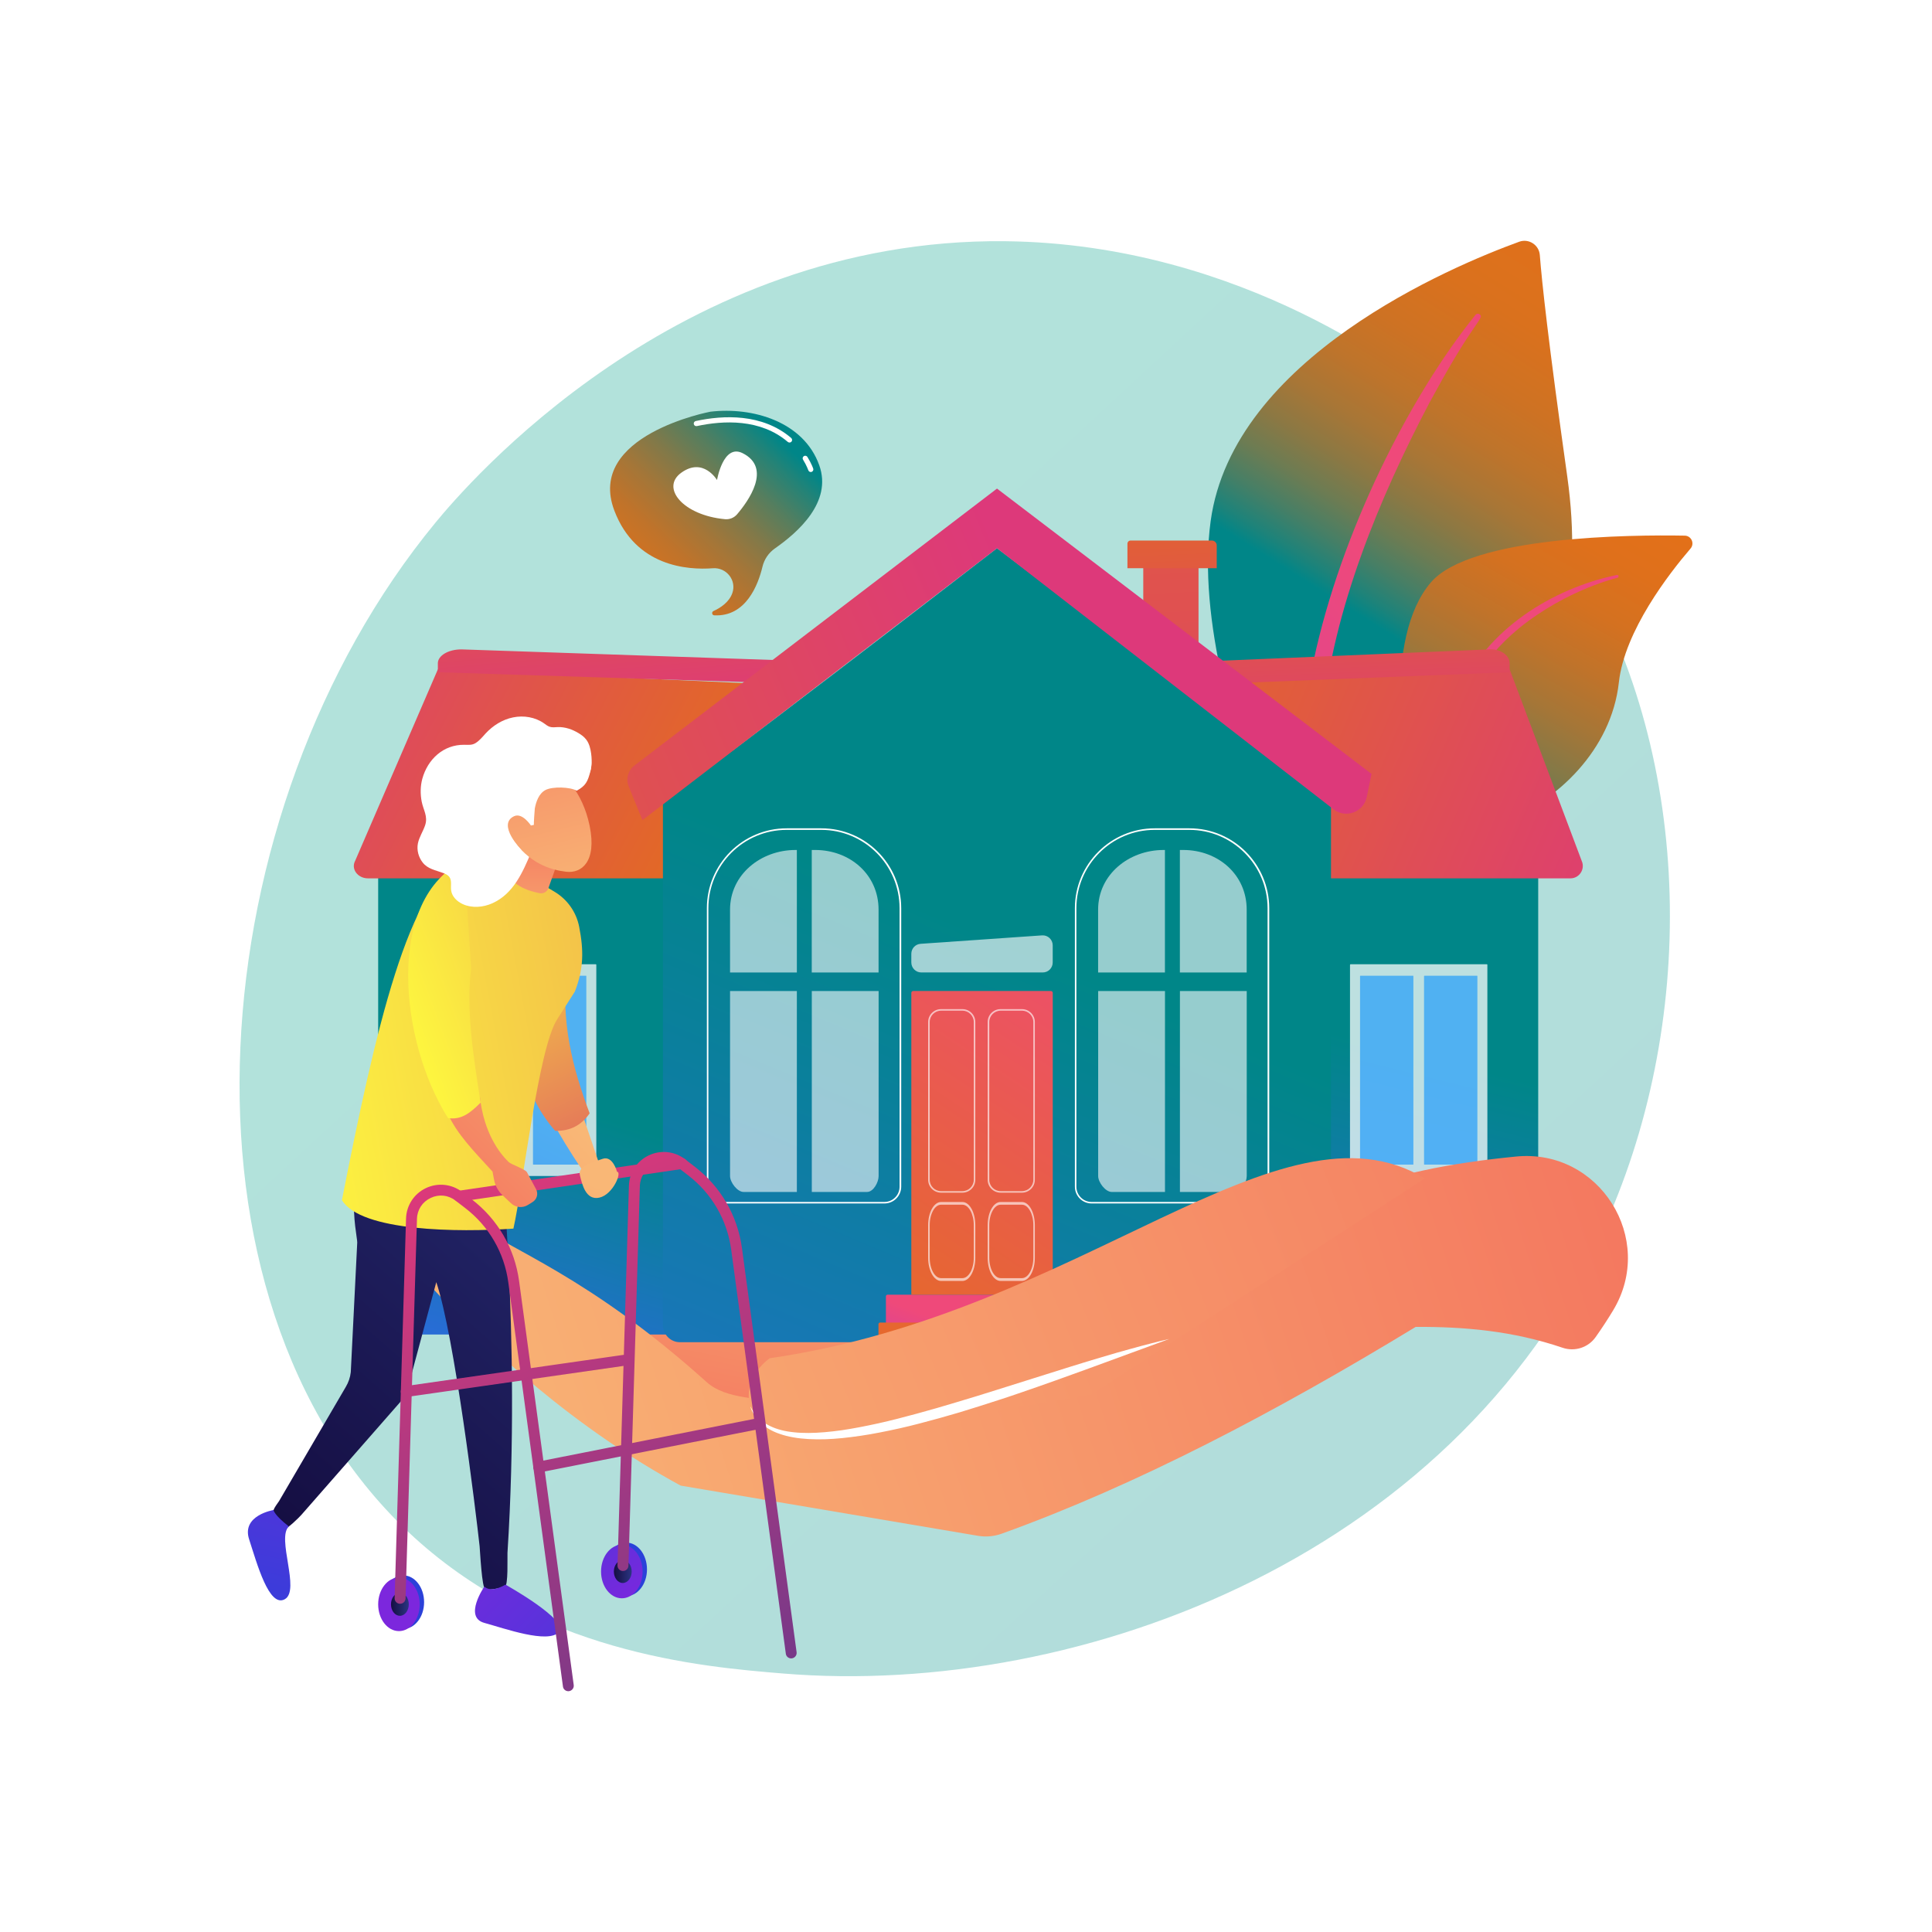
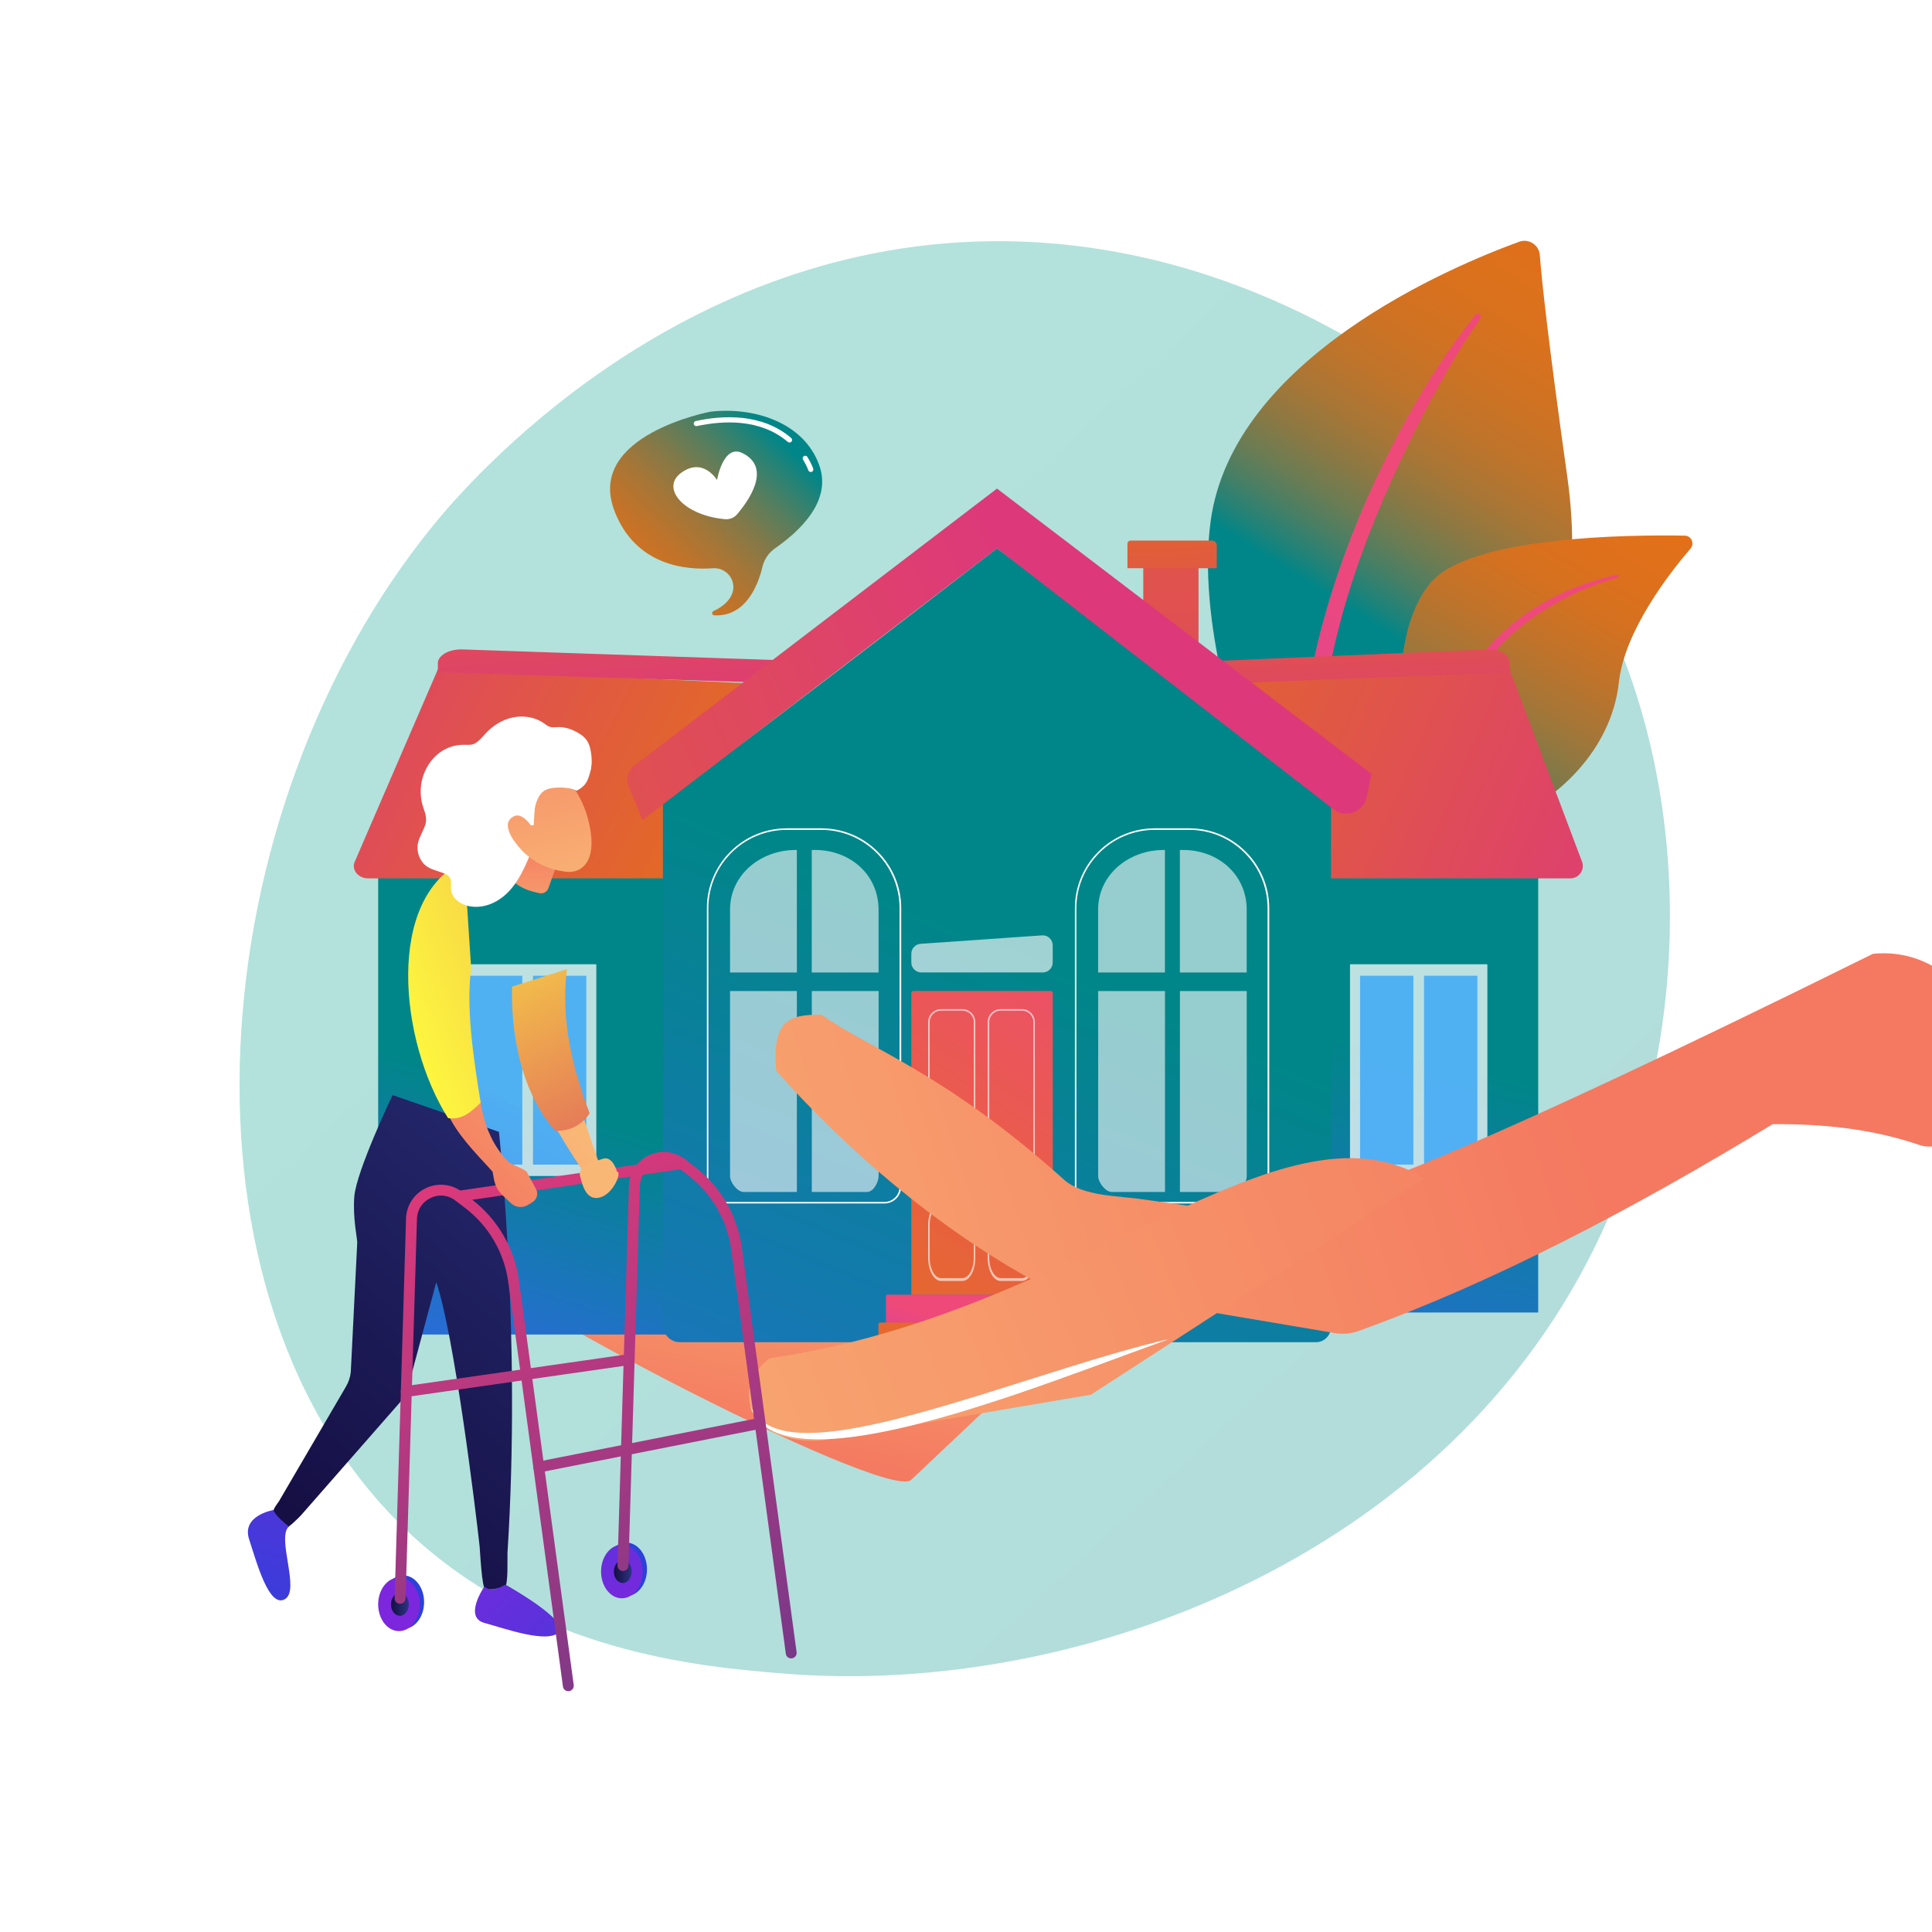
<svg xmlns="http://www.w3.org/2000/svg" version="1.1" x="0px" y="0px" viewBox="0 0 3710 3710" style="enable-background:new 0 0 3710 3710;" xml:space="preserve">
  <style type="text/css">
	.st0{fill:#FFFFFF;}
	.st1{opacity:0.3;fill:url(#SVGID_1_);}
	.st2{fill:url(#SVGID_2_);}
	.st3{fill:url(#SVGID_3_);}
	.st4{fill:url(#SVGID_4_);}
	.st5{fill:url(#SVGID_5_);}
	.st6{fill:url(#SVGID_6_);}
	.st7{fill:url(#SVGID_7_);}
	.st8{fill:url(#SVGID_8_);}
	.st9{fill:url(#SVGID_9_);}
	.st10{opacity:0.89;}
	.st11{opacity:0.83;fill:#FFFFFF;}
	.st12{fill:url(#SVGID_10_);}
	.st13{fill:url(#SVGID_11_);}
	.st14{fill:url(#SVGID_12_);}
	.st15{fill:url(#SVGID_13_);}
	.st16{fill:url(#SVGID_14_);}
	.st17{fill:url(#SVGID_15_);}
	.st18{fill:url(#SVGID_16_);}
	.st19{fill:url(#SVGID_17_);}
	.st20{fill:url(#SVGID_18_);}
	.st21{fill:url(#SVGID_19_);}
	.st22{fill:url(#SVGID_20_);}
	.st23{opacity:0.63;fill:#FFFFFF;}
	.st24{opacity:0.65;}
	.st25{opacity:0.9;fill:#FFFFFF;}
	.st26{fill:url(#SVGID_21_);}
	.st27{fill:url(#SVGID_22_);}
	.st28{fill:url(#SVGID_23_);}
	.st29{fill:url(#SVGID_24_);}
	.st30{fill:url(#SVGID_25_);}
	.st31{fill:url(#SVGID_26_);}
	.st32{fill:url(#SVGID_27_);}
	.st33{fill:url(#SVGID_28_);}
	.st34{fill:url(#SVGID_29_);}
	.st35{fill:url(#SVGID_30_);}
	.st36{fill:url(#SVGID_31_);}
	.st37{fill:url(#SVGID_32_);}
	.st38{fill:url(#SVGID_33_);}
	.st39{fill:url(#SVGID_34_);}
	.st40{fill:url(#SVGID_35_);}
	.st41{fill:url(#SVGID_36_);}
	.st42{fill:url(#SVGID_37_);}
	.st43{fill:url(#SVGID_38_);}
	.st44{fill:url(#SVGID_39_);}
	.st45{fill:url(#SVGID_40_);}
	.st46{fill:url(#SVGID_41_);}
	.st47{fill:url(#SVGID_42_);}
	.st48{fill:url(#SVGID_43_);}
	.st49{fill:url(#SVGID_44_);}
	.st50{fill:url(#SVGID_45_);}
	.st51{fill:url(#SVGID_46_);}
	.st52{fill:url(#SVGID_47_);}
	.st53{fill:url(#SVGID_48_);}
</style>
  <g id="Background">
    <g>
      <g>
        <rect class="st0" width="3710" height="3710" />
      </g>
    </g>
  </g>
  <g id="Illustration">
    <g>
      <linearGradient id="SVGID_1_" gradientUnits="userSpaceOnUse" x1="3373.743" y1="3577.024" x2="1348.735" y2="1391.301">
        <stop offset="0" style="stop-color:#008688" />
        <stop offset="1" style="stop-color:#009F88" />
      </linearGradient>
      <path class="st1" d="M3091.5,2331.5c-278.3,650.4-1012.7,929.7-1588.2,882.1c-157.1-13-473.3-39.2-720.1-272.6    c-474.1-448.3-401.1-1385.4,52.8-1937.1c58.4-71,463-547.1,1093.4-540.7c461.5,4.7,785.5,265.4,824.9,297.9    c49.8,41,159.5,138.5,258.4,293.2C3245,1417.7,3265.4,1925,3091.5,2331.5z" />
      <g>
        <g>
          <linearGradient id="SVGID_2_" gradientUnits="userSpaceOnUse" x1="3351.633" y1="606.157" x2="2465.938" y2="1608.222" gradientTransform="matrix(0.987 -0.162 0.162 0.987 -62.842 6.573)">
            <stop offset="0" style="stop-color:#E37019" />
            <stop offset="0.381" style="stop-color:#E1701A" />
            <stop offset="0.519" style="stop-color:#DA711D" />
            <stop offset="0.617" style="stop-color:#CE7223" />
            <stop offset="0.696" style="stop-color:#BE742B" />
            <stop offset="0.764" style="stop-color:#A87636" />
            <stop offset="0.824" style="stop-color:#8C7843" />
            <stop offset="0.878" style="stop-color:#6C7C53" />
            <stop offset="0.928" style="stop-color:#467F66" />
            <stop offset="0.973" style="stop-color:#1D837A" />
            <stop offset="1" style="stop-color:#008688" />
          </linearGradient>
          <path class="st2" d="M2611.7,1973c0,0-57.9-307,70.5-412.8c128.4-105.8,389.8-201.7,327.3-645.9      c-36.6-260.1-48.8-374.4-52.6-424.5c-1.5-19.5-21.2-32.3-39.6-25.6c-130.3,47.4-549.9,223.4-592.5,536.5      C2274.2,1372,2611.7,1973,2611.7,1973z" />
          <linearGradient id="SVGID_3_" gradientUnits="userSpaceOnUse" x1="1420.056" y1="2371.18" x2="2765.329" y2="1193.433">
            <stop offset="0" style="stop-color:#A737D5" />
            <stop offset="1" style="stop-color:#EF497A" />
          </linearGradient>
          <path class="st3" d="M2833.5,604.5c-126,155.8-258.4,416.8-311.1,664.7c-5.4,40.3-26.1,127.5-17.1,275      c6.6,123.1,34.2,249.9,64.1,331.9c1.9,5.2,7.6,7.8,12.8,6c8.9-3.3,6.1-12.9,6-12.6c-42.1-141.6-64-322.8-48.6-492      c21-208.2,109-421.1,206-605.4l10.1-18.2c75.7-139,95.8-143.2,85.4-150.4C2838.6,601.7,2835.3,602.3,2833.5,604.5z" />
        </g>
        <g>
          <linearGradient id="SVGID_4_" gradientUnits="userSpaceOnUse" x1="3097.619" y1="1269.311" x2="2464.049" y2="2058.04" gradientTransform="matrix(0.987 -0.162 0.162 0.987 -62.842 6.573)">
            <stop offset="0.211" style="stop-color:#E37019" />
            <stop offset="0.321" style="stop-color:#DF701B" />
            <stop offset="0.427" style="stop-color:#D47120" />
            <stop offset="0.53" style="stop-color:#C0732A" />
            <stop offset="0.633" style="stop-color:#A57637" />
            <stop offset="0.734" style="stop-color:#827948" />
            <stop offset="0.835" style="stop-color:#587E5D" />
            <stop offset="0.934" style="stop-color:#268275" />
            <stop offset="1" style="stop-color:#008688" />
          </linearGradient>
          <path class="st4" d="M2555.3,2333.5c-17.7,12.6,141.9-273.2,139.6-680.6c-1-192-39.1-426.4,52.6-534.3      c76.4-89.7,386-91.8,487.7-90c12.7,0.2,19.4,15.1,11.1,24.8c-40.8,47.5-126.7,158-137.6,256.9      c-14.3,130.3-119.8,229.1-222.3,267.9c-102.5,38.9-158.1,69.4-182,247.5C2680.6,2003.9,2605.5,2297.8,2555.3,2333.5z" />
          <linearGradient id="SVGID_5_" gradientUnits="userSpaceOnUse" x1="2070.455" y1="2856.515" x2="2963.919" y2="1201.574">
            <stop offset="0" style="stop-color:#A737D5" />
            <stop offset="1" style="stop-color:#EF497A" />
          </linearGradient>
          <path class="st5" d="M3104.9,1104.1c-125.1,26-250.9,105.6-301.9,224.7l-4.8,11.4c-11,26.6-67.6,212-91.4,361.9      c-0.3,1.9,1,3.6,2.8,3.9c3.2,0.5,4.1-3.1,3.9-2.7c19.6-85.7,50-195.2,75.1-277.5c26.6-89.7,45.5-150.6,128.5-219.6      c92.7-74.8,189.3-96.8,189-96.7c1.5-0.4,2.3-1.9,1.9-3.4C3107.8,1104.7,3106.4,1103.8,3104.9,1104.1z" />
        </g>
      </g>
      <g>
        <linearGradient id="SVGID_6_" gradientUnits="userSpaceOnUse" x1="1497.653" y1="2120.936" x2="1366.785" y2="2770.762">
          <stop offset="0" style="stop-color:#F9B776" />
          <stop offset="1" style="stop-color:#F47960" />
        </linearGradient>
        <path class="st6" d="M1750,2841.4c-43,47.2-899.4-398.8-874.9-448.9c2.1-55.1,17-94.4,55-105.1     c172.5,47.8,702.5,172.8,1034.7,351.2L1750,2841.4z" />
        <g>
          <linearGradient id="SVGID_7_" gradientUnits="userSpaceOnUse" x1="2865.537" y1="1490.549" x2="2546.713" y2="2775.509">
            <stop offset="0.417" style="stop-color:#008688" />
            <stop offset="1" style="stop-color:#2F68E3" />
          </linearGradient>
          <rect x="2492.1" y="1609.7" class="st7" width="461.7" height="910.7" />
          <linearGradient id="SVGID_8_" gradientUnits="userSpaceOnUse" x1="2001.343" y1="1197.629" x2="3219.769" y2="1712.077">
            <stop offset="0" style="stop-color:#E37019" />
            <stop offset="0.996" style="stop-color:#DD397A" />
          </linearGradient>
          <path class="st8" d="M3015.7,1686.7h-545.5l-99.8-401.2h528.6l138.3,367.6C3044.4,1668.7,3033,1686.7,3015.7,1686.7z" />
          <linearGradient id="SVGID_9_" gradientUnits="userSpaceOnUse" x1="2605.717" y1="936.793" x2="2626.932" y2="1456.56">
            <stop offset="0" style="stop-color:#E37019" />
            <stop offset="0.996" style="stop-color:#DD397A" />
          </linearGradient>
          <path class="st9" d="M2898.9,1290.9l-557.2,22v-44l520.7-22c20.2,0,36.5,11.9,36.5,26.7V1290.9z" />
          <g class="st10">
            <path class="st11" d="M2855.1,2258.3h-261.6c-0.6,0-1.1-0.5-1.1-1.1v-404.5c0-0.6,0.5-1.1,1.1-1.1h261.6c0.6,0,1.1,0.5,1.1,1.1       v404.5C2856.3,2257.8,2855.8,2258.3,2855.1,2258.3z" />
            <g>
              <linearGradient id="SVGID_10_" gradientUnits="userSpaceOnUse" x1="2437.862" y1="2466.171" x2="1988.453" y2="3287.395">
                <stop offset="0" style="stop-color:#5AB6FF" />
                <stop offset="1" style="stop-color:#2F68E3" />
              </linearGradient>
              <path class="st12" d="M2713.5,2236.4h-101.2c-0.3,0-0.6-0.3-0.6-0.6v-361.5c0-0.3,0.3-0.6,0.6-0.6h101.2        c0.3,0,0.6,0.3,0.6,0.6v361.5C2714.1,2236.1,2713.8,2236.4,2713.5,2236.4z" />
              <linearGradient id="SVGID_11_" gradientUnits="userSpaceOnUse" x1="2532.38" y1="2518.077" x2="2082.971" y2="3339.3">
                <stop offset="0" style="stop-color:#5AB6FF" />
                <stop offset="1" style="stop-color:#2F68E3" />
              </linearGradient>
              <path class="st13" d="M2836.4,2236.4h-101.2c-0.3,0-0.6-0.3-0.6-0.6v-361.5c0-0.3,0.3-0.6,0.6-0.6h101.2        c0.3,0,0.6,0.3,0.6,0.6v361.5C2837,2236.1,2836.8,2236.4,2836.4,2236.4z" />
            </g>
          </g>
          <linearGradient id="SVGID_12_" gradientUnits="userSpaceOnUse" x1="1313.389" y1="1195.789" x2="851.825" y2="2653.914">
            <stop offset="0.623" style="stop-color:#008688" />
            <stop offset="1" style="stop-color:#2F68E3" />
          </linearGradient>
          <path class="st14" d="M736.4,2562.7h600.4v-952.9H726.2v942.7C726.2,2558.1,730.8,2562.7,736.4,2562.7z" />
          <linearGradient id="SVGID_13_" gradientUnits="userSpaceOnUse" x1="1439.253" y1="1688.834" x2="474.539" y2="1190.291">
            <stop offset="0" style="stop-color:#E37019" />
            <stop offset="0.996" style="stop-color:#DD397A" />
          </linearGradient>
          <path class="st15" d="M706.7,1686.7h626.6l113.7-374.2l-606.2-27.1L682,1653C673.6,1668.7,686.8,1686.7,706.7,1686.7z" />
          <linearGradient id="SVGID_14_" gradientUnits="userSpaceOnUse" x1="1144.053" y1="805.487" x2="1194.913" y2="1386.749">
            <stop offset="0" style="stop-color:#E37019" />
            <stop offset="0.996" style="stop-color:#DD397A" />
          </linearGradient>
          <path class="st16" d="M840.9,1290.9l689.4,22v-44L886,1247c-25,0-45.2,11.9-45.2,26.7V1290.9z" />
          <g class="st10">
            <path class="st11" d="M882.4,2258.3H1144c0.6,0,1.1-0.5,1.1-1.1v-404.5c0-0.6-0.5-1.1-1.1-1.1H882.4c-0.6,0-1.1,0.5-1.1,1.1       v404.5C881.3,2257.8,881.8,2258.3,882.4,2258.3z" />
            <g>
              <linearGradient id="SVGID_15_" gradientUnits="userSpaceOnUse" x1="1040.589" y1="2125.879" x2="597.734" y2="3047.146">
                <stop offset="0" style="stop-color:#5AB6FF" />
                <stop offset="1" style="stop-color:#2F68E3" />
              </linearGradient>
              <path class="st17" d="M1024.1,2236.4h101.2c0.3,0,0.6-0.3,0.6-0.6v-361.5c0-0.3-0.3-0.6-0.6-0.6h-101.2        c-0.3,0-0.6,0.3-0.6,0.6v361.5C1023.5,2236.1,1023.7,2236.4,1024.1,2236.4z" />
              <linearGradient id="SVGID_16_" gradientUnits="userSpaceOnUse" x1="940.796" y1="2077.76" x2="497.941" y2="2999.027">
                <stop offset="0" style="stop-color:#5AB6FF" />
                <stop offset="1" style="stop-color:#2F68E3" />
              </linearGradient>
              <path class="st18" d="M901.2,2236.4h101.2c0.3,0,0.6-0.3,0.6-0.6v-361.5c0-0.3-0.3-0.6-0.6-0.6H901.2c-0.3,0-0.6,0.3-0.6,0.6        v361.5C900.5,2236.1,900.8,2236.4,901.2,2236.4z" />
            </g>
          </g>
          <linearGradient id="SVGID_17_" gradientUnits="userSpaceOnUse" x1="2001.615" y1="1838.029" x2="1295.295" y2="3521.586">
            <stop offset="0" style="stop-color:#008688" />
            <stop offset="1" style="stop-color:#2F68E3" />
          </linearGradient>
          <path class="st19" d="M1914.5,1052.8c0,0-626,484.6-641.5,484.6v1006.8c0,18.3,14.5,33.2,32.4,33.2h1221.8      c15.9,0,28.7-13.2,28.7-29.4V1537.4L1914.5,1052.8z" />
          <g>
            <linearGradient id="SVGID_18_" gradientUnits="userSpaceOnUse" x1="1779.649" y1="2801.078" x2="1872.073" y2="2561.459">
              <stop offset="0" style="stop-color:#A737D5" />
              <stop offset="1" style="stop-color:#EF497A" />
            </linearGradient>
            <path class="st20" d="M2073.9,2553.7h-372.7v-64.3c0-1.8,1.4-3.2,3.2-3.2h366.4c1.8,0,3.2,1.4,3.2,3.2V2553.7z" />
            <linearGradient id="SVGID_19_" gradientUnits="userSpaceOnUse" x1="1873.43" y1="2710.981" x2="1931.812" y2="2068.777">
              <stop offset="0" style="stop-color:#E37019" />
              <stop offset="1" style="stop-color:#EF497A" />
            </linearGradient>
            <path class="st21" d="M2084.7,2607.2h-397.8v-64.3c0-1.8,1.4-3.2,3.2-3.2h391.4c1.8,0,3.2,1.4,3.2,3.2V2607.2z" />
            <linearGradient id="SVGID_20_" gradientUnits="userSpaceOnUse" x1="1563.034" y1="2685.248" x2="2195.811" y2="1725.875">
              <stop offset="0" style="stop-color:#E37019" />
              <stop offset="1" style="stop-color:#EF497A" />
            </linearGradient>
            <path class="st22" d="M2021.5,2486.2H1750v-579.6c0-2,1.6-3.6,3.6-3.6H2018c2,0,3.6,1.6,3.6,3.6V2486.2z" />
            <path class="st23" d="M2002.4,1867.4h-233.2c-10.6,0-19.2-8.6-19.2-19.2v-16.7c0-10.1,7.8-18.4,17.8-19.1l233.2-16.2       c11.1-0.8,20.5,8,20.5,19.1v32.9C2021.5,1858.9,2013,1867.4,2002.4,1867.4z" />
            <g class="st24">
              <path class="st25" d="M2237.1,1632.2h-2.6c-67.1,0-125.8,47.5-125.8,114.5v120.8h128.3V1632.2z" />
              <path class="st25" d="M2108.8,1903.1v355.3c0,12,14,30.5,26,30.5h102.3v-385.8H2108.8z" />
              <path class="st25" d="M2272.2,1632.2h-6.5v235.3H2394v-120.8C2394,1679.6,2339.2,1632.2,2272.2,1632.2z" />
              <path class="st25" d="M2265.7,2288.9h106.3c12,0,22.1-18.5,22.1-30.5v-355.3h-128.3V2288.9z" />
            </g>
            <g class="st24">
              <path class="st25" d="M1530.3,1632.2h-2.6c-67.1,0-125.8,47.5-125.8,114.5v120.8h128.3V1632.2z" />
              <path class="st25" d="M1401.9,1903.1v355.3c0,12,14,30.5,26,30.5h102.3v-385.8H1401.9z" />
              <path class="st25" d="M1565.3,1632.2h-6.5v235.3h128.3v-120.8C1687.1,1679.6,1632.4,1632.2,1565.3,1632.2z" />
              <path class="st25" d="M1558.8,2288.9h106.3c12,0,22.1-18.5,22.1-30.5v-355.3h-128.3V2288.9z" />
            </g>
            <path class="st23" d="M1848.1,2290.3h-41c-13.7,0-24.8-11.1-24.8-24.8v-302.9c0-13.7,11.1-24.8,24.8-24.8h41       c13.7,0,24.8,11.1,24.8,24.8v302.9C1872.9,2279.2,1861.8,2290.3,1848.1,2290.3z M1807.1,1940.8c-12,0-21.8,9.8-21.8,21.8v302.9       c0,12,9.8,21.8,21.8,21.8h41c12,0,21.8-9.8,21.8-21.8v-302.9c0-12-9.8-21.8-21.8-21.8H1807.1z" />
            <path class="st23" d="M1962.4,2290.3h-41c-13.7,0-24.8-11.1-24.8-24.8v-302.9c0-13.7,11.1-24.8,24.8-24.8h41       c13.7,0,24.8,11.1,24.8,24.8v302.9C1987.2,2279.2,1976.1,2290.3,1962.4,2290.3z M1921.5,1940.8c-12,0-21.8,9.8-21.8,21.8v302.9       c0,12,9.8,21.8,21.8,21.8h41c12,0,21.8-9.8,21.8-21.8v-302.9c0-12-9.8-21.8-21.8-21.8H1921.5z" />
            <path class="st23" d="M1848.1,2459.8h-41c-13.7,0-24.8-20-24.8-44.5v-62.6c0-24.6,11.1-44.5,24.8-44.5h41       c13.7,0,24.8,20,24.8,44.5v62.6C1872.9,2439.8,1861.8,2459.8,1848.1,2459.8z M1807.1,2313.4c-12,0-21.8,17.6-21.8,39.2v62.6       c0,21.6,9.8,39.2,21.8,39.2h41c12,0,21.8-17.6,21.8-39.2v-62.6c0-21.6-9.8-39.2-21.8-39.2H1807.1z" />
            <path class="st23" d="M1962.4,2459.8h-41c-13.7,0-24.8-20-24.8-44.5v-62.6c0-24.6,11.1-44.5,24.8-44.5h41       c13.7,0,24.8,20,24.8,44.5v62.6C1987.2,2439.8,1976.1,2459.8,1962.4,2459.8z M1921.5,2313.4c-12,0-21.8,17.6-21.8,39.2v62.6       c0,21.6,9.8,39.2,21.8,39.2h41c12,0,21.8-17.6,21.8-39.2v-62.6c0-21.6-9.8-39.2-21.8-39.2H1921.5z" />
            <path class="st0" d="M2405.1,2311h-308.9c-17.7,0-32.1-14.4-32.1-32.1V1744c0-84.6,68.8-153.4,153.4-153.4h66.4       c84.6,0,153.4,68.8,153.4,153.4v534.9C2437.2,2296.6,2422.8,2311,2405.1,2311z M2217.4,1593.6c-82.9,0-150.4,67.5-150.4,150.4       v534.9c0,16.1,13.1,29.2,29.1,29.2h308.9c16.1,0,29.1-13.1,29.1-29.2V1744c0-82.9-67.5-150.4-150.4-150.4H2217.4z" />
            <path class="st0" d="M1698.4,2311h-308.9c-17.7,0-32.1-14.4-32.1-32.1V1744c0-84.6,68.8-153.4,153.4-153.4h66.4       c84.6,0,153.4,68.8,153.4,153.4v534.9C1730.5,2296.6,1716.1,2311,1698.4,2311z M1510.7,1593.6c-82.9,0-150.4,67.5-150.4,150.4       v534.9c0,16.1,13.1,29.2,29.1,29.2h308.9c16.1,0,29.1-13.1,29.1-29.2V1744c0-82.9-67.5-150.4-150.4-150.4H1510.7z" />
          </g>
          <g>
            <linearGradient id="SVGID_21_" gradientUnits="userSpaceOnUse" x1="2202.325" y1="20.124" x2="2284.972" y2="2044.992">
              <stop offset="0" style="stop-color:#E37019" />
              <stop offset="0.996" style="stop-color:#DD397A" />
            </linearGradient>
            <rect x="2195.4" y="1063.1" class="st26" width="106.1" height="172.8" />
            <linearGradient id="SVGID_22_" gradientUnits="userSpaceOnUse" x1="2240.674" y1="823.667" x2="2268.586" y2="1507.517">
              <stop offset="0" style="stop-color:#E37019" />
              <stop offset="0.996" style="stop-color:#DD397A" />
            </linearGradient>
            <path class="st27" d="M2336.5,1091.1h-171.5v-47c0-3.4,2.7-6.1,6.1-6.1h156.1c5.1,0,9.3,4.2,9.3,9.3V1091.1z" />
            <linearGradient id="SVGID_23_" gradientUnits="userSpaceOnUse" x1="201.154" y1="2103.198" x2="2044.931" y2="1337.168">
              <stop offset="0" style="stop-color:#E37019" />
              <stop offset="0.996" style="stop-color:#DD397A" />
            </linearGradient>
            <path class="st28" d="M1233.7,1574.9l680.8-522.1l646.2,501.3c23.5,18.2,57.9,5.5,63.9-23.7l9.1-44.3l-719.2-547.9       l-696.1,531.7c-12.5,9.5-17,26.2-11,40.7L1233.7,1574.9z" />
          </g>
        </g>
        <linearGradient id="SVGID_24_" gradientUnits="userSpaceOnUse" x1="1114.617" y1="2637.363" x2="3194.349" y2="1551.408" gradientTransform="matrix(0.986 0.167 -0.167 0.986 127.098 53.61)">
          <stop offset="0" style="stop-color:#F9B776" />
          <stop offset="1" style="stop-color:#F47960" />
        </linearGradient>
-         <path class="st29" d="M2584.3,2294.9l-685.5,389.3c-44.8,27.4-116.4,47.1-166.9,39.5l-222.3-31.2c-47.6-7.2-115.8-5.4-152.2-38.1     c-227.1-204.4-375-252.1-465.2-316.4c-67.6-1.6-94.8,15.1-87.2,107.5c131.2,147.5,305,300.3,502.1,407.3l570.9,96.4     c15.3,2.6,31,1.2,45.9-4.2c258.7-93.2,524.8-232.9,794.7-397c92.8-0.4,186.3,7.5,282.1,40.1c23.3,7.9,49.1-0.3,63.3-20.4     c11.9-16.8,23.1-33.9,33.6-51.3c83.1-137.5-26.6-311.4-186.5-295.5C2784.7,2233.3,2671.8,2255.1,2584.3,2294.9z" />
+         <path class="st29" d="M2584.3,2294.9c-44.8,27.4-116.4,47.1-166.9,39.5l-222.3-31.2c-47.6-7.2-115.8-5.4-152.2-38.1     c-227.1-204.4-375-252.1-465.2-316.4c-67.6-1.6-94.8,15.1-87.2,107.5c131.2,147.5,305,300.3,502.1,407.3l570.9,96.4     c15.3,2.6,31,1.2,45.9-4.2c258.7-93.2,524.8-232.9,794.7-397c92.8-0.4,186.3,7.5,282.1,40.1c23.3,7.9,49.1-0.3,63.3-20.4     c11.9-16.8,23.1-33.9,33.6-51.3c83.1-137.5-26.6-311.4-186.5-295.5C2784.7,2233.3,2671.8,2255.1,2584.3,2294.9z" />
        <linearGradient id="SVGID_25_" gradientUnits="userSpaceOnUse" x1="949.441" y1="2989.001" x2="3363.807" y2="1728.313" gradientTransform="matrix(0.995 9.800000e-02 -9.800000e-02 0.995 26.854 21.85)">
          <stop offset="0" style="stop-color:#F9B776" />
          <stop offset="1" style="stop-color:#F47960" />
        </linearGradient>
        <path class="st30" d="M2736.1,2262.9c-279.4-168.3-658.2,259.2-1258.1,345.3c-80,60.4-37.4,167.7,99.6,157.8l517.3-87.8     L2736.1,2262.9z" />
        <path class="st0" d="M1441,2700.7c0,0,0.4,0.7,1.1,2.2c0.8,1.4,1.7,3.7,3.5,6.2c3.1,5.3,8.8,12.6,17.6,19.8     c9,6.9,21.4,13.3,36.8,17.2c7.6,2.1,16,3.4,24.8,4.3c8.8,1,18.2,1.3,28.1,1.3c19.6-0.1,40.9-2.1,63.3-5.2     c22.4-3.3,45.9-7.9,70.1-13.2c12.1-2.6,24.4-5.7,36.8-8.8c12.4-3.3,24.9-6.5,37.5-9.9c25.2-6.8,50.7-14.2,76.1-21.9     c25.5-7.5,50.9-15.4,75.9-23.3c25-7.9,49.6-15.6,73.4-23.1c23.8-7.6,46.9-14.8,68.7-21.6c21.9-6.9,42.6-13.1,61.8-18.8     c19.2-5.8,36.8-10.8,52.5-15.1c15.7-4.4,29.4-8,40.7-10.9c11.3-3,20.2-5.1,26.3-6.5c6.1-1.5,9.3-2.2,9.3-2.2     s-50.1,18.4-125.2,45.9c-18.8,6.9-39.1,14.4-60.7,22.1c-21.6,7.8-44.3,16-67.9,24.2c-23.6,8.1-48,16.8-73.1,24.8     c-25,8.1-50.4,16.3-76,24c-25.7,7.6-51.4,14.8-77,21.4c-25.5,6.7-50.9,12.3-75.6,17.1c-24.7,4.9-48.9,8.4-71.9,10.8     c-11.5,1.1-22.8,2-33.8,2.3c-10.9,0.2-21.5,0.2-31.7-0.4c-20.3-1.1-39-4.3-54.8-9.8c-15.9-5.2-28.5-13.4-37.2-21.5     c-2-2.2-4.1-4.1-5.8-6.2c-1.6-2.1-3.2-4-4.5-6c-1.2-2-2.3-3.8-3.4-5.4c-0.9-1.7-1.7-3.3-2.4-4.7c-1.5-2.8-2.1-5.1-2.7-6.6     C1441.3,2701.5,1441,2700.7,1441,2700.7z" />
      </g>
      <g>
        <linearGradient id="SVGID_26_" gradientUnits="userSpaceOnUse" x1="-1696.583" y1="2103.117" x2="-1066.928" y2="2637.729" gradientTransform="matrix(-1 0 0 1 -639.271 0)">
          <stop offset="0" style="stop-color:#F9B776" />
          <stop offset="1" style="stop-color:#F47960" />
        </linearGradient>
        <path class="st31" d="M1082.2,1929.2c-20.1,63.7,29.7,189.1,69.2,308l-33.2,9.9c-94.3-140.6-127.5-236.3-117.2-310.1     L1082.2,1929.2z" />
        <linearGradient id="SVGID_27_" gradientUnits="userSpaceOnUse" x1="-1528.305" y1="1638.097" x2="-1905.363" y2="2418.136" gradientTransform="matrix(-1 0 0 1 -639.271 0)">
          <stop offset="0" style="stop-color:#FDF53F" />
          <stop offset="1" style="stop-color:#D93C65" />
        </linearGradient>
        <path class="st32" d="M1088.7,1861.1c-12.2,98.7,10.5,189.9,43.6,276.8c-15,21.8-36.2,34.3-66.1,33.7     c-55.4-62.3-85.6-163-82.9-277L1088.7,1861.1z" />
        <g>
          <linearGradient id="SVGID_28_" gradientUnits="userSpaceOnUse" x1="3953.844" y1="1922.554" x2="3062.543" y2="2940.181" gradientTransform="matrix(1 0 0 1 -2520.536 0)">
            <stop offset="0" style="stop-color:#2B3582" />
            <stop offset="1" style="stop-color:#150E42" />
          </linearGradient>
          <path class="st33" d="M958.1,2173.5l-204.3-70.6c0,0-69.4,145.6-73.4,194.5c-3.3,41.2,5.8,81.4,5.6,88.5l-12.4,249      c-1.1,10.1-4.4,19.7-9.6,28.4l-128.1,219.2c-4.6,7.1-15.4,19.5-10.1,26.2c6.1,7.7,5.1,21.4,19.2,27.2c5.3,2.2,30-22.6,33.8-27      L770,2690.7c6.3-7.2,10.8-15.8,13.1-25l54.7-203.6c34.7,102,75.8,439.4,83.2,507.2c0.8,7.1,4.2,82.3,11.3,82.9      c13.3,1.2,25.6-2.9,36.7-4.6c7.5-1.1,5-58.1,5.5-65.7C1001.3,2564.7,958.1,2173.5,958.1,2173.5z" />
          <linearGradient id="SVGID_29_" gradientUnits="userSpaceOnUse" x1="3167.629" y1="2424.105" x2="2986.159" y2="3218.542" gradientTransform="matrix(1 0 0 1 -2520.536 0)">
            <stop offset="0" style="stop-color:#7C27DD" />
            <stop offset="1" style="stop-color:#2B41D9" />
          </linearGradient>
          <path class="st34" d="M525.3,2899.7c0,0-62,10-46.9,56.3c15.1,46.4,38.3,132.1,68.6,114.9c30.2-17.1-16.4-117.4,7.7-139.7      C525.8,2908.7,525.3,2899.7,525.3,2899.7z" />
          <linearGradient id="SVGID_30_" gradientUnits="userSpaceOnUse" x1="3331.669" y1="2928.995" x2="3854.484" y2="3451.81" gradientTransform="matrix(1 0 0 1 -2520.536 0)">
            <stop offset="0" style="stop-color:#7C27DD" />
            <stop offset="1" style="stop-color:#2B41D9" />
          </linearGradient>
          <path class="st35" d="M930,3046.8c0,0-40.3,58.5,0,69.6c40.3,11.1,121,40.1,143.2,18c22.2-22-102.5-91.4-102.5-91.4      C955.3,3051.5,941,3055.8,930,3046.8z" />
        </g>
        <linearGradient id="SVGID_31_" gradientUnits="userSpaceOnUse" x1="2743.398" y1="1735.189" x2="4717.183" y2="587.456" gradientTransform="matrix(0.942 0.335 -0.335 0.942 -1453.769 -475.422)">
          <stop offset="0" style="stop-color:#FDF53F" />
          <stop offset="1" style="stop-color:#D93C65" />
        </linearGradient>
-         <path class="st36" d="M891.3,1653.2c-104.9,35.3-171.2,328.2-234.7,651.4c36.6,60.5,224.4,61.9,329.3,54.7     c18.8-83.4,48-346.4,84-401.9l34-53.3c17.2-44.1,17.1-79.3,8.3-124.4c-5.4-27.6-22-51.6-45.9-66.4     C1019.4,1684.3,960.4,1660.2,891.3,1653.2z" />
        <g>
          <g>
            <g>
              <linearGradient id="SVGID_32_" gradientUnits="userSpaceOnUse" x1="1769.5" y1="3084.035" x2="1717.047" y2="3025.287" gradientTransform="matrix(-1 0 0 1 2909.158 0)">
                <stop offset="0" style="stop-color:#7C27DD" />
                <stop offset="1" style="stop-color:#2B41D9" />
              </linearGradient>
              <ellipse class="st37" cx="1202.5" cy="3013.6" rx="39.9" ry="51.4" />
              <linearGradient id="SVGID_33_" gradientUnits="userSpaceOnUse" x1="-1869.398" y1="3080.215" x2="-1664.368" y2="2725.045" gradientTransform="matrix(-1 0 0 1 -639.271 0)">
                <stop offset="0" style="stop-color:#7C27DD" />
                <stop offset="1" style="stop-color:#2B41D9" />
              </linearGradient>
              <ellipse class="st38" cx="1194.1" cy="3017.8" rx="39.9" ry="51.4" />
              <linearGradient id="SVGID_34_" gradientUnits="userSpaceOnUse" x1="-1852.272" y1="3017.837" x2="-1818.102" y2="3017.837" gradientTransform="matrix(-1 0 0 1 -639.271 0)">
                <stop offset="0" style="stop-color:#2B3582" />
                <stop offset="1" style="stop-color:#150E42" />
              </linearGradient>
              <ellipse class="st39" cx="1195.9" cy="3017.8" rx="17.1" ry="22" />
            </g>
            <linearGradient id="SVGID_35_" gradientUnits="userSpaceOnUse" x1="-2496.456" y1="4065.345" x2="-1724.824" y2="2146.42" gradientTransform="matrix(-1 0 0 1 -639.271 0)">
              <stop offset="0" style="stop-color:#233894" />
              <stop offset="0.996" style="stop-color:#DD397A" />
            </linearGradient>
            <path class="st40" d="M1519.3,3184.6c0.5,0,0.9,0,1.4-0.1c5.7-0.8,9.8-6.1,9-11.8L1424.8,2397c-8.5-62.6-40.8-118.3-90.9-156.8       l-18.5-14.2c-20-15.4-46.7-18.2-69.5-7.4c-22.8,10.8-37.5,33.3-38.2,58.5l-21.9,728.9c-0.2,5.8,4.4,10.6,10.2,10.8       c5.9,0.2,10.6-4.4,10.8-10.2l21.9-728.9c0.5-17.6,10.3-32.6,26.3-40.2c15.9-7.6,33.8-5.7,47.7,5.1l18.5,14.2       c45.7,35.1,75.2,85.9,82.9,143l104.9,775.8C1509.6,3180.8,1514.1,3184.6,1519.3,3184.6z" />
          </g>
          <linearGradient id="SVGID_36_" gradientUnits="userSpaceOnUse" x1="-2417.019" y1="4097.294" x2="-1645.388" y2="2178.372" gradientTransform="matrix(-1 0 0 1 -639.271 0)">
            <stop offset="0" style="stop-color:#233894" />
            <stop offset="0.996" style="stop-color:#DD397A" />
          </linearGradient>
          <path class="st41" d="M1034.5,2827.7c0.7,0,1.4-0.1,2-0.2l423.3-83.7c5.7-1.1,9.4-6.6,8.3-12.3c-1.1-5.7-6.7-9.4-12.3-8.3      l-423.3,83.7c-5.7,1.1-9.4,6.6-8.3,12.3C1025.2,2824.2,1029.6,2827.7,1034.5,2827.7z" />
          <linearGradient id="SVGID_37_" gradientUnits="userSpaceOnUse" x1="-2242.897" y1="4167.308" x2="-1471.264" y2="2248.38" gradientTransform="matrix(-1 0 0 1 -639.271 0)">
            <stop offset="0" style="stop-color:#233894" />
            <stop offset="0.996" style="stop-color:#DD397A" />
          </linearGradient>
          <path class="st42" d="M780.1,2682.6c0.5,0,1,0,1.5-0.1l420.3-60.2c5.7-0.8,9.7-6.1,8.9-11.9c-0.8-5.7-6.1-9.7-11.9-8.9      l-420.3,60.2c-5.7,0.8-9.7,6.1-8.9,11.9C770.5,2678.8,775,2682.6,780.1,2682.6z" />
          <linearGradient id="SVGID_38_" gradientUnits="userSpaceOnUse" x1="-2463.751" y1="4078.5" x2="-1692.119" y2="2159.577" gradientTransform="matrix(-1 0 0 1 -639.271 0)">
            <stop offset="0" style="stop-color:#233894" />
            <stop offset="0.996" style="stop-color:#DD397A" />
          </linearGradient>
          <path class="st43" d="M881.5,2307.6c0.5,0,1,0,1.5-0.1l428-62.9c5.7-0.8,9.7-6.2,8.9-11.9c-0.8-5.7-6.2-9.7-11.9-8.9l-428,62.9      c-5.7,0.8-9.7,6.2-8.9,11.9C871.9,2303.9,876.4,2307.6,881.5,2307.6z" />
          <g>
            <g>
              <linearGradient id="SVGID_39_" gradientUnits="userSpaceOnUse" x1="2197.517" y1="3146.979" x2="2145.064" y2="3088.231" gradientTransform="matrix(-1 0 0 1 2909.158 0)">
                <stop offset="0" style="stop-color:#7C27DD" />
                <stop offset="1" style="stop-color:#2B41D9" />
              </linearGradient>
              <ellipse class="st44" cx="774.5" cy="3076.6" rx="39.9" ry="51.4" />
              <linearGradient id="SVGID_40_" gradientUnits="userSpaceOnUse" x1="-1388.705" y1="3033.345" x2="-1283.768" y2="2734.68" gradientTransform="matrix(-1 0 0 1 -639.271 0)">
                <stop offset="0" style="stop-color:#7C27DD" />
                <stop offset="1" style="stop-color:#2B41D9" />
              </linearGradient>
              <ellipse class="st45" cx="766.1" cy="3080.8" rx="39.9" ry="51.4" />
              <linearGradient id="SVGID_41_" gradientUnits="userSpaceOnUse" x1="-1424.255" y1="3080.781" x2="-1390.085" y2="3080.781" gradientTransform="matrix(-1 0 0 1 -639.271 0)">
                <stop offset="0" style="stop-color:#2B3582" />
                <stop offset="1" style="stop-color:#150E42" />
              </linearGradient>
              <ellipse class="st46" cx="767.9" cy="3080.8" rx="17.1" ry="22" />
            </g>
            <linearGradient id="SVGID_42_" gradientUnits="userSpaceOnUse" x1="-2106.226" y1="4222.259" x2="-1334.593" y2="2303.335" gradientTransform="matrix(-1 0 0 1 -639.271 0)">
              <stop offset="0" style="stop-color:#233894" />
              <stop offset="0.996" style="stop-color:#DD397A" />
            </linearGradient>
            <path class="st47" d="M1091.3,3247.6c0.5,0,0.9,0,1.4-0.1c5.7-0.8,9.8-6.1,9-11.8l-104.9-775.8       c-8.5-62.6-40.8-118.3-90.9-156.8l-18.5-14.2c-20-15.4-46.7-18.2-69.5-7.4c-22.8,10.8-37.5,33.3-38.2,58.5l-21.9,728.9       c-0.2,5.8,4.4,10.6,10.2,10.8c5.9,0.2,10.6-4.4,10.8-10.2l21.9-728.9c0.5-17.6,10.3-32.6,26.3-40.2c15.9-7.6,33.8-5.7,47.7,5.1       l18.5,14.2c45.7,35.1,75.2,85.9,82.9,143l104.9,775.8C1081.6,3243.8,1086.1,3247.6,1091.3,3247.6z" />
          </g>
        </g>
        <g>
          <g>
            <linearGradient id="SVGID_43_" gradientUnits="userSpaceOnUse" x1="3590.125" y1="1626.886" x2="3273.225" y2="2069.826" gradientTransform="matrix(0.986 0.17 -0.17 0.986 -2015.382 -289.603)">
              <stop offset="0" style="stop-color:#F9B776" />
              <stop offset="1" style="stop-color:#F47960" />
            </linearGradient>
            <path class="st48" d="M921.6,2106.5c-21.1,14-41.5,28-61.2,33.6c18.5,38.4,46.1,67.1,85.4,109.7l2.9,15.5       c2.2,11.5,7.9,22,16.4,30l16.2,15.3c8.8,8.3,22.1,9.7,32.4,3.3l9.1-5.7c8.4-5.2,11.2-16,6.6-24.6l-17.6-32.7       c-3.1-5.7-30.3-14.9-35-19.4C959.5,2214.6,929.3,2176.1,921.6,2106.5z" />
          </g>
          <linearGradient id="SVGID_44_" gradientUnits="userSpaceOnUse" x1="3131.542" y1="1722.557" x2="4239.499" y2="1078.293" gradientTransform="matrix(0.986 0.17 -0.17 0.986 -2015.382 -289.603)">
            <stop offset="0" style="stop-color:#FDF53F" />
            <stop offset="1" style="stop-color:#D93C65" />
          </linearGradient>
          <path class="st49" d="M860.4,2147.1c24.5,3.4,40.8-7.9,62.6-29.8c-14.8-90.9-28.2-184.9-18.2-257.3l-13.5-206.8      C740,1723.4,766.3,1998.8,860.4,2147.1z" />
        </g>
        <linearGradient id="SVGID_45_" gradientUnits="userSpaceOnUse" x1="1886.372" y1="1090.949" x2="2168.42" y2="1330.423" gradientTransform="matrix(0.308 0.951 -0.951 0.308 1597.36 147.152)">
          <stop offset="0" style="stop-color:#F9B776" />
          <stop offset="1" style="stop-color:#F47960" />
        </linearGradient>
        <path class="st50" d="M1184.9,2250.2c0,0-8.2-31.8-27.7-24.9c-19.5,6.8-47.9,13.9-43.7,31.1c4.2,17.2,11.1,49.3,37.5,43.4     C1177.4,2293.9,1195,2250.1,1184.9,2250.2z" />
        <g>
          <linearGradient id="SVGID_46_" gradientUnits="userSpaceOnUse" x1="-3229.846" y1="1357.802" x2="-3145.357" y2="1113.99" gradientTransform="matrix(-0.942 -0.335 -0.335 0.942 -1554.753 -511.462)">
            <stop offset="0" style="stop-color:#F9B776" />
            <stop offset="1" style="stop-color:#F47960" />
          </linearGradient>
          <path class="st51" d="M1083.9,1618.9l-30.8,86.6c-2.5,7-9.7,11.2-17,9.7c-12.1-2.4-30.3-7.3-43.9-17.3      c-6.3-4.6-8.1-13.2-4.1-19.9l45.6-77L1083.9,1618.9z" />
          <path class="st0" d="M1120.1,1501c1.9-1.5,3.7-3.2,5.3-5.2c11.2-13.1,12.1-32.2,9.7-49.2c-1.3-9.3-3.6-18.8-9.3-26.3      c-3.9-5.2-9.2-9.1-14.7-12.4c-12-7.3-25.8-12.1-39.8-11.7c-5.3,0.2-10.8,1.1-15.8-0.6c-4-1.3-7.3-4.1-10.7-6.5      c-17-12-39.1-15.7-59.5-11.5c-20.4,4.1-38.8,15.7-52.9,31c-5.9,6.5-11.5,13.5-19,18.2c-7,4.4-13.5,3.5-21.8,3.4      c-40.4-0.5-70.4,28.1-80.6,65.2c-3.9,14.4-4,29.4-1.2,44c3.2,16.3,12.4,28.2,6.5,45.6c-4,11.7-11.3,22.4-13.8,34.6      c-2.5,12.6,1.1,26.1,8.9,36.3c9.9,13,24.8,14.9,39.3,20.4c4.5,1.7,9.2,3.7,12.1,7.5c5.4,7.2,2.3,17.5,3.6,26.4      c1.7,11.7,11.3,20.9,22.1,25.9c18,8.2,39.5,6.4,57.5-1.8c40.1-18.3,57.9-59.4,74-97.7c8.3-19.7,16.7-39.4,25-59      c3.1-7.3,5.4-17.6,10.2-23.8c4.4-5.7,12.1-9.8,17-15.4c7.9-9,13.7-20.1,24.7-24.8C1105,1509.7,1113.3,1506.5,1120.1,1501z" />
          <g>
            <linearGradient id="SVGID_47_" gradientUnits="userSpaceOnUse" x1="-3537.675" y1="645.242" x2="-3295.331" y2="213.95" gradientTransform="matrix(-1.011 -0.265 -0.253 0.967 -2318.318 180.035)">
              <stop offset="0" style="stop-color:#F9B776" />
              <stop offset="1" style="stop-color:#F47960" />
            </linearGradient>
            <path class="st52" d="M1078.5,1487.2c0,0,39.6,29.5,53.8,98.7c14.1,69.2-15.8,91.6-45.1,88.1c-29.3-3.5-71.4-15.2-105.8-66.5       C947,1556.2,1026.4,1450.9,1078.5,1487.2z" />
            <path class="st0" d="M1025.2,1584c-0.5,0.1,1.4-29.7,1.8-31.6c2.4-13,7.9-28.7,20.4-35.3c13.5-7.1,47.6-6.1,60,1.3       c17.5-9.4,21.4-18.1,26.3-37.3c12.3-48-36.5-83.1-72.3-80.5c-34.2,2.5-71.1,43.7-89.3,72.6c-37.2,59.2-52,101.4-26.2,141.1       c25.8,39.7,55.2,17.8,55.2,17.8s-47.3-48.9-14-64.7c16-7.6,32.4,17.8,32.4,17.8L1025.2,1584z" />
          </g>
        </g>
      </g>
      <g>
        <linearGradient id="SVGID_48_" gradientUnits="userSpaceOnUse" x1="883.841" y1="1469.389" x2="1486.283" y2="833.101">
          <stop offset="0.437" style="stop-color:#E37019" />
          <stop offset="0.514" style="stop-color:#DF701B" />
          <stop offset="0.59" style="stop-color:#D37221" />
          <stop offset="0.664" style="stop-color:#C0732A" />
          <stop offset="0.738" style="stop-color:#A47638" />
          <stop offset="0.811" style="stop-color:#817949" />
          <stop offset="0.884" style="stop-color:#567E5E" />
          <stop offset="0.956" style="stop-color:#238377" />
          <stop offset="1" style="stop-color:#008688" />
        </linearGradient>
        <path class="st53" d="M1364.1,790.6c81.4-9.6,179.2,19.1,209.1,102.8c25.5,71.2-41.8,129.4-85.1,159.7c-12.1,8.5-20.6,21-24,35.4     c-8.2,34.3-31.6,96.3-92.6,93.1c-4.4-0.2-5.5-6.3-1.5-8.2c12.9-5.8,30-16.6,36.3-34.5c8.6-24.5-11.4-49.6-37.3-47.7     c-49,3.7-148.4-3.3-189.2-110.5C1124.5,835.5,1364.1,790.6,1364.1,790.6z" />
        <path class="st0" d="M1376.9,921.8c0,0-26.4-44.6-68.7-14c-40.1,29,3.6,81.8,84.1,89.2c8.7,0.8,17.3-2.7,23-9.3     c21.3-24.9,67.9-89.1,10.5-117.6C1388.6,851.8,1376.9,921.8,1376.9,921.8z" />
        <path class="st0" d="M1518.3,849.3c0.6-0.3,1.1-0.7,1.6-1.2c1.8-2.1,1.5-5.2-0.5-7c-55.7-47.6-130.4-44-183.3-32.6     c-2.7,0.6-4.4,3.2-3.8,5.9c0.6,2.7,3.2,4.4,5.9,3.8c50.7-10.9,122.2-14.5,174.7,30.5C1514.5,849.9,1516.6,850.1,1518.3,849.3z" />
        <path class="st0" d="M1559.1,905.9c2.2-1.1,3.3-3.6,2.5-6c-0.1-0.4-3.2-9.6-11.1-22.4c-1.4-2.3-4.5-3.1-6.8-1.6     c-2.3,1.4-3.1,4.5-1.6,6.8c7.2,11.8,10,20.2,10.1,20.3c0.9,2.6,3.6,4,6.2,3.2C1558.7,906.1,1558.9,906,1559.1,905.9z" />
      </g>
    </g>
  </g>
</svg>